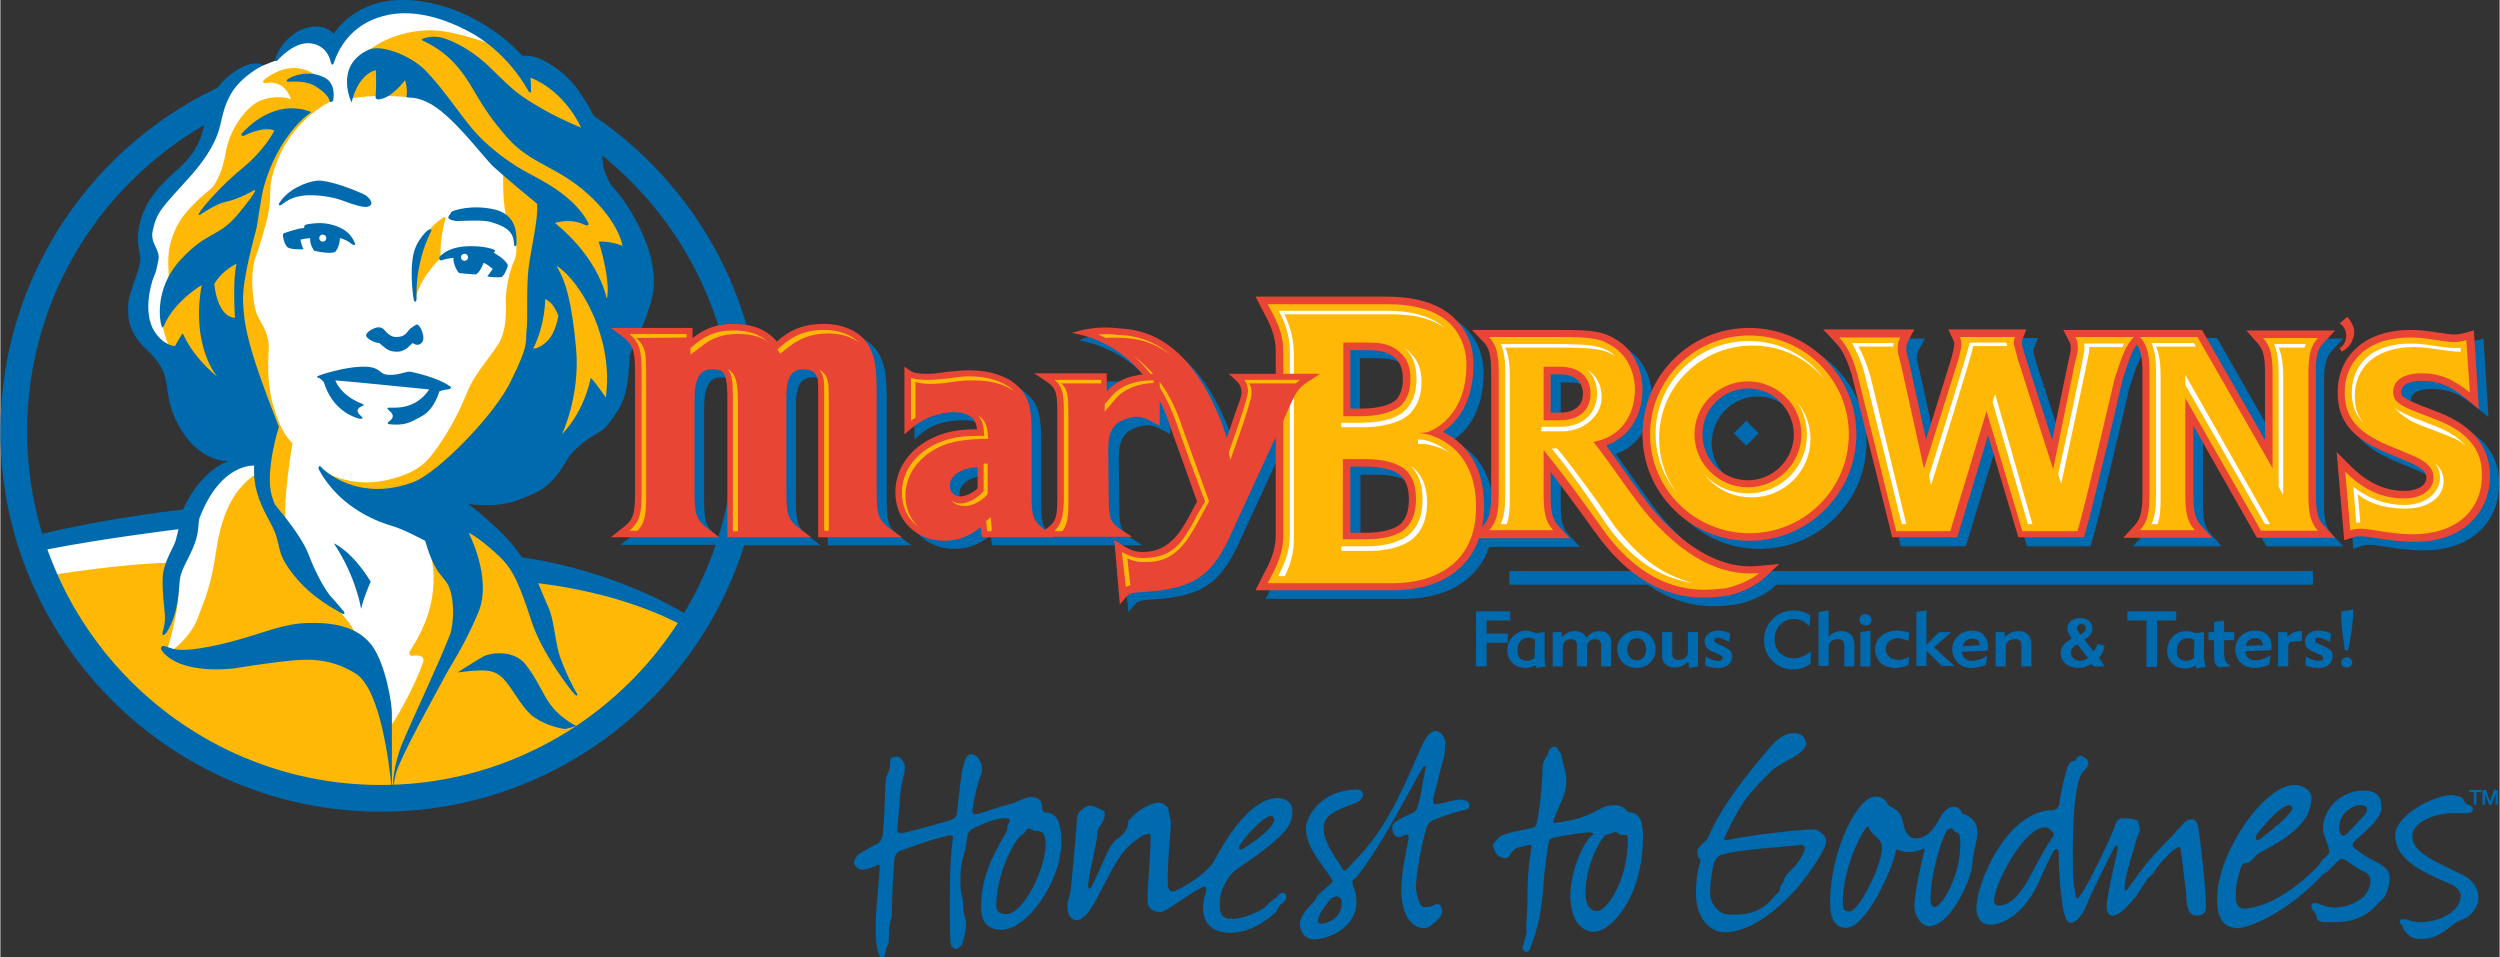
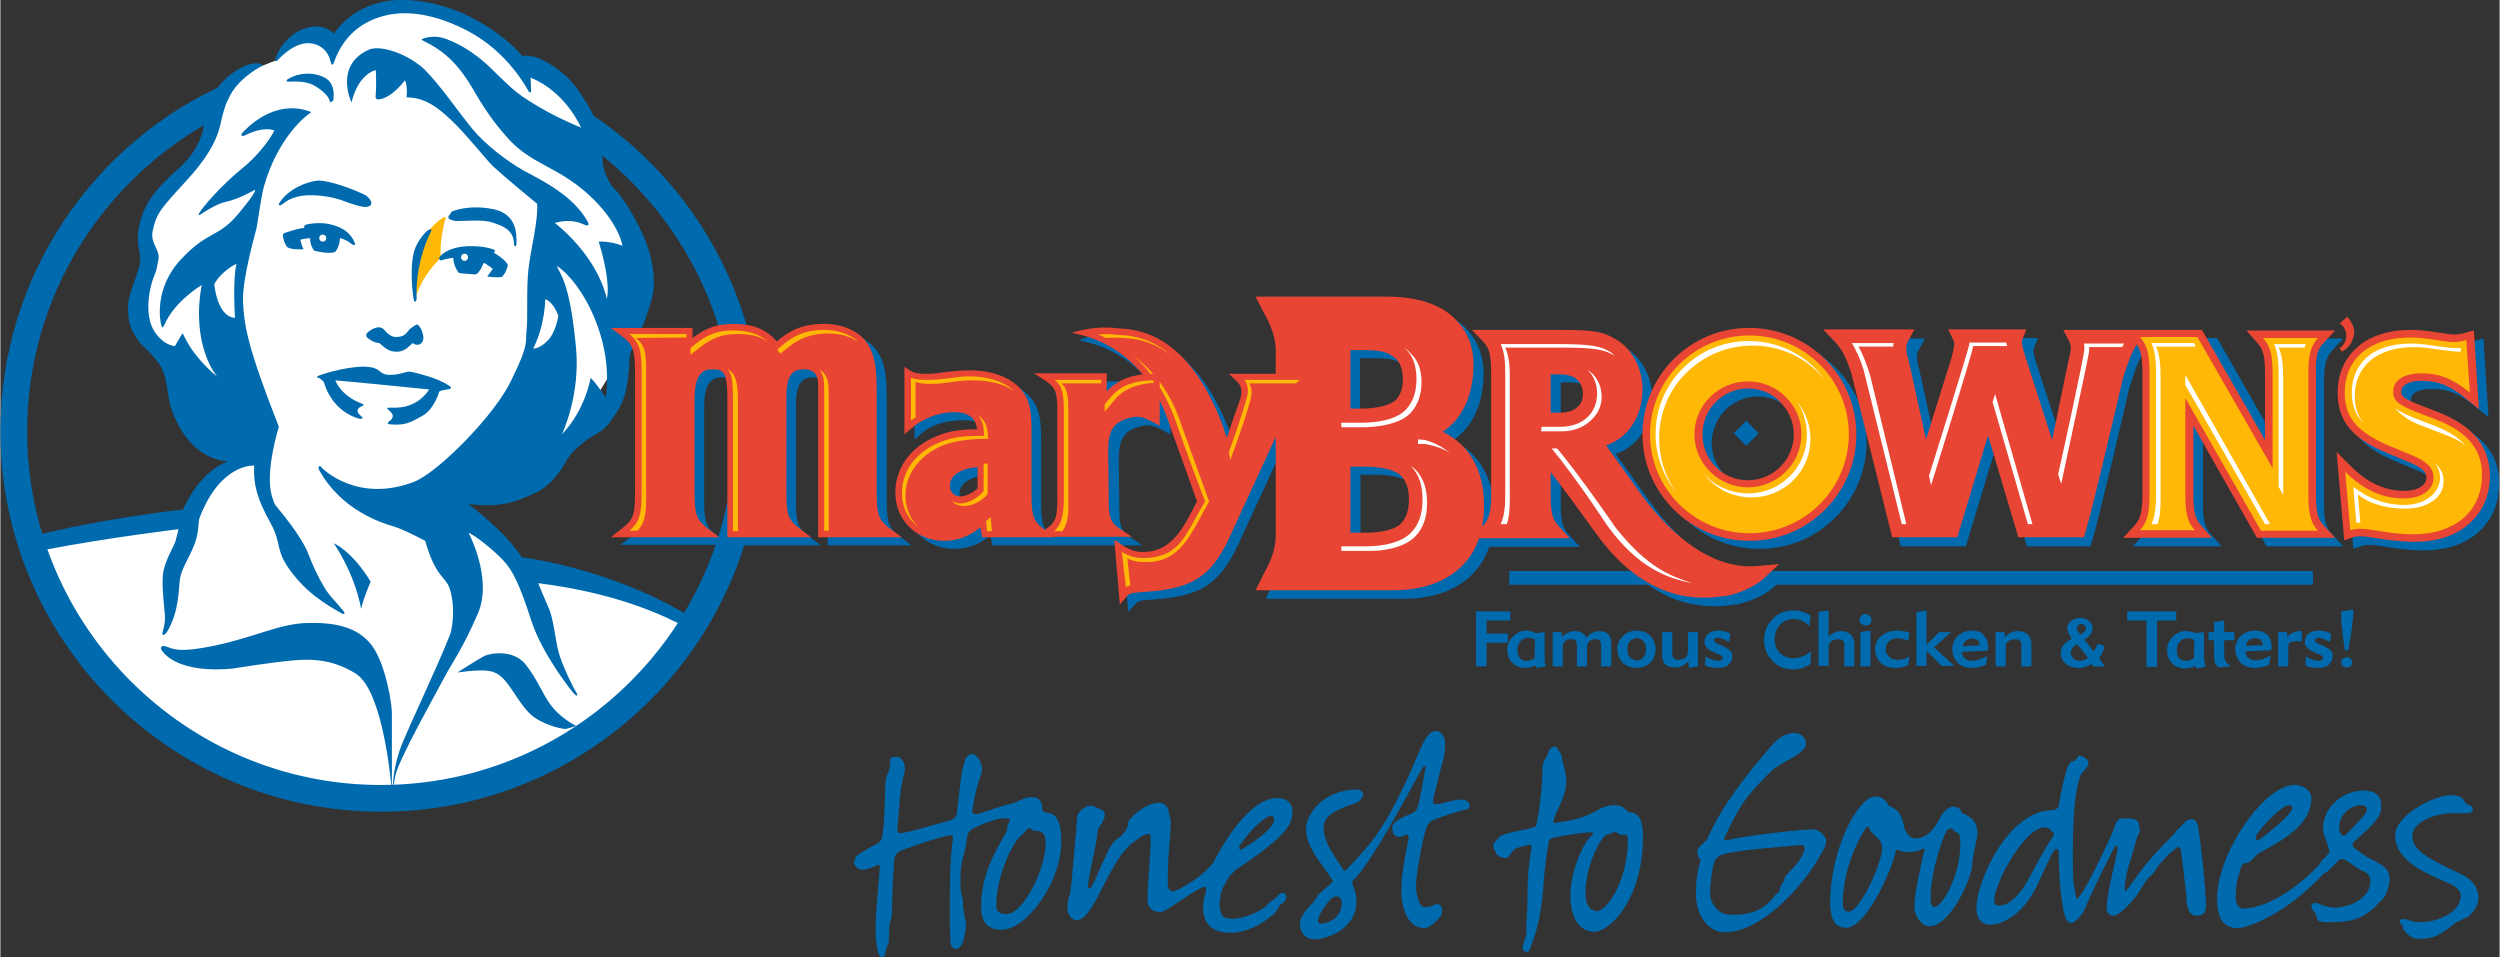
<svg xmlns="http://www.w3.org/2000/svg" id="Layer_1" viewBox="0 0 495.4 189.7" width="2500" height="957">
  <rect x="0" y="0" width="495.4" height="189.7" fill="#333333" stroke="none" />
  <style>.st0{fill:#fff}.st1{fill:#ffb805}.st2{fill:#006aaf}.st3{fill:#e84535}</style>
  <title>Slice 2</title>
  <g id="Page-1">
    <g id="MaryBrowns">
      <path id="Shape" class="st0" d="M44.3 19.4l-2.6 6-2.3 5.5-3.7 4-3.3 4.3-2.5 3-.7 6.6v4.6l-1.5 7.2.7 4.4 3 4.8 4.6 5.6L38.2 87l9.3 3.4-4 3.6-4.3 5.3-.7 3.3-33 5.9c2.3 7.9 6.5 16.1 13.8 23.4 13.7 13.7 29.4 26.5 56.1 26.5 26.7 0 42.5-12.8 55.1-25.4 2.5-2.5 4.7-5.5 6.6-8.7l-9.4-4.4-18.8-5.5-5-1.2-4.6-5.8-7.1-3.4-1.7-4.7 8.5-1.7 5.8-2.7 7.7-7 8.4-13.8 3.7-13.6 2-7.8-3.8-8.5-4.6-7.7-2.2-5.3s4.1-9.7-9.5-16.7l-8-5.7S81.4-5.7 67.1 6.9L66 10.3s-5.2-7.2-11.2 1.6L52 13l-3.6 1.2-3.4 2.6-.7 2.6z" />
      <g id="Group" transform="translate(6)">
        <g id="Shape_1_">
-           <path class="st1" d="M63.4 13.5c-1.2-3.7 1-7 3.2-9.1C68.8 2.3 73.8-.1 79.7 0c4.7.1 14.5 3.4 19.6 6.4 1.9 1.1 2.9 2.2 4 3s4.9 3.6 6.1 8.3c1 3.8 1.3 4.5 1.5 6.7.2 2.1.1 4.2.7 5.4.6 1.2 5.5 6 7.1 9.4 1.6 3.4 2.8 8.9 1.4 13.6-1.4 4.7-3.3 7.2-3.3 9.9-.1 2.8.6 6.4-1.5 9.9s-3.6 5.9-6.8 7.9-4.2 3.5-5.7 5.4-4 4-7.9 5.1c-4 1.1-6.4 2.1-10.9 1.8 0 0 9.5 6.6 13.5 13.6 0 0 8.5 0 16.7 2.9s12.9 4.9 18.9 9c0 0-21.4 33.9-63.8 33.8-42.4-.2-64.1-33.2-68.7-43.5 0 0 15.8-2.9 28.2-3.1 0 0 2.2 5.4-2.1 18.4 0 0 4.5-2.7 6.3-7.1 1.7-4.4 2.8-7 3.7-13.2.9-6.2 2.8-13 9.3-16.5v-1.7s-7.9-.1-11.8-5.3c-4-5.2-3.9-6.7-4-8.9-.1-2.2.7-3-1.4-6-2.1-3-2.9-7.5-2.9-8.3 0-2.9.6-4.2.9-5.2.3-1 .7-1.3.5-4.6-.2-3.3.4-7.3 3.7-11.2 2.4-2.8 4.6-4.2 5.2-5 .6-.8 1.8-2.8 2.5-6.8.6-4.1 4.1-9.5 7.5-10.4 3.4-1 5.4 0 5.4 0s-1.1-4.1-5.2-3.2c0 0-.6-.1-.2-.6.5-.5 3.2-2.6 6.4-2.4 3.2.2 6 2.4 7.3 6.4 0 0-7.5 3.2-10.9 11.7-2.7 6.8-.5 5.9-2.5 13.2-2 7.3-1.9 5.2-2.4 8.3-.5 3 .1 7.6.7 9.1s2.5 3.7 2.4 6.8c-.2 3.1-.3 7.8 1 11.8 1.3 4 2.1 5.4 3.7 7.1 0 0-2 11.2-1.3 16.3.2 1.1 2.8 7 4.7 9.5 2 2.6 3.5 4.7 7.3 9.1 3.8 4.4 8 19.3 8.6 21.1.2.6 5-7.8 6.6-12.7.3-.8-.3-1.5-2.2-1.2 0 0-.7 0-.5-.8.3-.8 8.3-10.7 2.9-23.4 0 0-12-3.3-20.3-12-.4-.6.1-.6.4-.4.3.2 5.8 3.7 13.6 1.5 5.1-1.4 6.8-3.3 8.4-5.5 1.6-2.1 4.2-6.1 6.4-11.6 1.6-4.1 5.5-7.9 6.7-10.5.7-1.6 1.1-3.9 1-7-.2-3.1.9-7 1.6-8.5.7-1.5.9-3.9-1.1-7.7-1.3-2.4-1.1-10.2-.9-11.3 0 0-7.7-6.3-10.4-10.6 0 0-.6-1.6-3.5-2.2-2.9-.6-9.7-1.5-15.7-.6l-.8.1z" transform="translate(0 6)" />
          <path class="st1" d="M82.2 37.4c-.2.7-1.2 4.7-.9 7.4 0 0 .2.2-.4.7 0 0-3.2 3.1-4.4 6.9 0 0-.4.6-.5-.1 0 0-.6-5.1.7-8.4 1.4-3.3 2.5-5.1 5.1-6.8 0 .1.6-.4.4.3z" transform="translate(0 6)" />
        </g>
        <g id="Shape_2_">
          <path class="st2" d="M17.4 2.7c-2.2-1.1-7.2-3-9.5-2.9-2.2.2-6 1.7-7.7 4.6 0 0-.1.7.8 0s2.5-1.8 5.9-1.7c3.3.1 5.6.9 6.6 1.3s3.5 1.2 4.2 1c.8-.2 1-.6.7-1.2-.2-.5-1-1.1-1-1.1zM5.4 8.6c.3-.2 2.9-.6 4.7-.2 1.8.4 4.2 1.2 5.2 3.9 0 0 .1.7-.9-.1-1-.8-2.1-1-2.1-1s0 1.6-.9 2.7c0 0-.8.6-4.2-.2 0 0-.9-1.1-.8-2.5 0 0-1.3.1-1.9.3 0 0 0 .8.6 1.9 0 0-2.7.2-3.3-.5-.6-.7-.8-2-.8-2.2s0-.4.3-.5c.3-.1 2.8-1 3.9-1 0 0 0-.5.2-.6zm3.5 3.3c.4 0 .7-.3.7-.7 0-.4-.3-.7-.7-.7-.4 0-.7.3-.7.7 0 .4.3.7.7.7zM47.3 12.3c0-1.8.2-5.7-4.4-6.8-4.6-1-8.1.2-8.5.5-.2.2-.1.3-.2.4-.1.1-.3.3-.4.6-.1.3.3.6 1.4.8 1 .1 5.4-.4 7.3.3 1.9.6 4.2 1.4 4.3 4.1 0 .9.5.7.5.1zM32.1 14.9c.6-.8 2.4-2 5.6-2.1 3.2-.1 5.1.6 5.3.8.2.1-.2.5-.2.5s2.4 1.3 2.8 2.5c0 0-.4 1.6-1.2 2.3 0 0-1 .2-2.9-.1 0 0 1-1.3 1.1-1.5 0 0-1.2-1-1.8-1.2 0 0-.8 2.1-1.6 2.3 0 0-3.1-.2-3.3-.3-.2-.1-1.2-1.7-1.1-3 0 0-1.7.2-2.3.5-.6.1-.6-.5-.4-.7zm4.9.8c.4 0 .7-.3.7-.7 0-.4-.3-.7-.7-.7-.4 0-.7.3-.7.7 0 .4.3.7.7.7zM30.3 10c-1.3 2.6-3 7.3-2.8 13.2 0 0 0 .6-.3.6-.2 0-.2-.2-.3-.6-.1-.4-1-6.9.4-10.2.7-1.6 1.9-3 2.5-3.4.4-.2.9-.3.5.4zM19.7 28.9c.7-.1 1.2.2 1.5.6.3.4 1.3 1.4 2.3 1.3 1 0 1.4-.3 1.7-.5.4-.3.8-1 1.1-1.2.3-.2 1.1-.8 1.3-.8.2.1.9.6 1.2 2.2 0 0 .3 1.2-.6 1.7-.7.4-1.3-.1-1.5-.2 0 0-.7.7-1.2 1.1-.6.3-1 .7-2.3.6-1.3-.1-1.8-.6-3.1-1.7 0 0-1.1 0-2.3-1-1.1-.9 1.2-2 1.9-2.1zM8 38.5c1.8-.7 6.6-2 9.6-1.8s2.3 1.5 4.4 1.6 3.5-.8 4.4-.6c.9.2 5.4 1.2 7.6 2.8 0 0 .4.2.3.4-.1.2-.2.2-.6.3-.3 0-1.4.2-1.7.4 0 0-.9 3.4-3.3 4.8-2.5 1.4-3.5 2-6.6 1.7 0 0-.7-.1 0-.6s1-1.2.2-1.9-.8-.8 0-.8c.7 0 5 .5 7.7-3.6 0 0-15.8-1.6-18.6-1.8 0 0 .9 2.9 5.2 4.6 0 0 .8.2.1.5-.8.3-1.3.9-.5 1.7 0 0 .7.6.6.7-.1.1-.4.2-1 0s-5-1.5-6.7-7.2c0 0-.8-.8-1-.8-.3 0-.5-.2-.1-.4z" transform="translate(49 36)" />
        </g>
        <path id="Shape_3_" class="st2" d="M60.1 107.7s3.5 1.4 7.3 7.6c0 0-1.4 3.1-1.9 5.4 0 0-.9-6.2-5.4-13z" />
        <path id="Shape_4_" class="st2" d="M60 19.7s.6-3.1-1.7-4.3-5.1-1-7.2.2c-.4.2-.5.6-.1.6s3.3-.3 5.1.7c1.8 1 2.9 2.2 3.1 2.9.2.7.2.4.3.4.4-.1.5-.2.5-.5z" />
        <path id="Shape_5_" class="st2" d="M71.6 155.8v-14.2c.1-1.7-1.2-10-4-13.7-2.8-3.7-7.6-4.6-13-4.4-5.4.2-9.9 2.7-17.8 4.4-7.9 1.7-8.7.6-10.1.2-.5-.2-1.3.1-.6 1 3.8 4.8 14.1 3.4 14.1 3.4s7.4-1.2 11.9-1.6c4.5-.4 8.2.1 12.3 2.6 5 3.1 6.7 18.4 7.1 22.2l.1.1zM34.4 24.6c-.5 2.9-1.7 5.8-5.3 9-3.8 3.4-6 5.9-7.2 9.7-1.2 3.8-.4 6.1-.2 7.5.2 1.4-.6 3.3-1 4.6-.5 1.4-1.4 3.8-1.4 5.3.1 1.5-.2 3.2 1.3 5.7 1.5 2.6 2.5 2.5 4.7 5.5s1.4 6.3 2.9 10c4 10 11 9.5 11 9.5-6 2.2-9 9.6-9 9.6-11.3 1.3-21.1 3.2-27.9 4.8l-1.8 2.9 2.8.2c11.9-2.3 26-4 26-4s-.2 1-.6 2.4c-.5 1.4-2.2 4-2.5 6.7-.2 2.7.3 6.5.4 7.8.1 1.3-.1 2.3-.4 3.3-.3 1 .2 1 .8.2 2.5-4.1 2.3-8.6 2.6-10.6.3-2 1.9-4.2 2.9-6.9s.6-4.1 1-5.2c4.2-10.9 10.8-10.3 10.8-10.3-.2 3.8.7 6.8 3.2 11.3 2.5 4.5.7 5.4 4.5 10.2 3.7 4.8 8.6 7.1 9.5 7.7 1 .6.8-.2.3-.6 0 0-.7-.9-2.5-2.9-1.7-2.1-3.6-6.4-4.3-8.3-.7-1.9-2.9-5.1-4.8-7.5-1.9-2.4-1.7-1.7-2.4-3.9-1.4-4.9 1.4-13.7 1.4-13.7-6.3-16-6.9-20.2-7.1-24.8-.2-4.6 2.5-13.7 2.7-14.7.2-1 .9-6.2 1.4-8C49 27 55 22.6 55.3 22.5l.3-.3c-7.5-2.9-13.2 3.7-13.6 4.1-.4.4-.2.8.3.6 4.3-2.1 6-1 6-1-.2.4-2.1 4-6.4 7.5s-7.9 7.8-8.4 8.7c-.6.9.2.4.2.4s3-2.1 5-2.5c2.5-.5 5.6-2.3 5.6-2.3s1.3-.7-2.9 4.4c-4.2 5.2-6.1 3.4-11.6 9.3s-4.1 12.5-3.9 13.1c.2.6.3.5.6-.1 2-4.7 7.4-7.9 7.4-7.9C31.7 68.7 37 74.7 37 74.7c-5.7-4.8-6.7-8.7-6.9-8.6-.2.2-1.5 2.5-1.5 2.5s-2.1 0-4-2.8c-2.4-3.6-.8-9.5-.2-10.9s.5-1.4.9-3.3c.5-2.1-1.7-3.3-1.1-5.9.8-3.7 1.7-4.4 7.4-10.7 5.7-6.4 5.9-10.1 6.3-11.6.4-1.5.6-2.6 1.8-4.8C41.8 15 46 13 46 13c-.1-.4-2.5-1.4-6.8 2.1-.8.7-1.5 1.4-2.1 2.2l-2.7 7.3zm2 31.7c1.6-2.8 4.4-4 4.4-4-.8 3.3-.3 10.7-.3 10.7-3.6-.2-4.1-6.7-4.1-6.7zM114 78.8s-2-3-3-3.9c0 0-1 6.3-5.7 11.2 0 0 3.7-7.6 2.8-17.2-.9-9.5-2.1-13.1-3.6-15.7l-.2-.5c5.1 3.4 11.3 14.8 9.7 26.1zm-12-19.5c1.7.6 2.6 3.3 2.6 3.3s-.5 3.4-2.2 5c-1.6 1.6-2.8 1.5-2.8 1.5 2.4-4.7 2.4-9.8 2.4-9.8zm-7.8 75.8c1.7 2.1 3.1 4.9 5 6.6 1.9 1.7 5.6 2.8 6.9 2.8l2.1-.6c-.8-.3-3.4-1.9-5-4-1.7-2.2-2.7-5.2-5.1-8.2-2.4-3-7-2.3-8.3-1.6-1.3.7-5.2 3.2-5.2 3.2 1-.1 2.7-.4 4.5-.4 1.9 0 3.4.1 5.1 2.2zm17.3-112.3c-.7-1.6-1.7-3-2.8-4.7-2.9-4.2-6.7-6-8.1-6.6-2-.7-3.1-.4-3.1-.4C93.2 6.3 84.7.4 74.5 0 64.2-.4 60.1 6.7 60.1 6.7c-2.3-2.4-5.6-1.2-6.7-.7-1.1.5-3.9 2.4-4.9 5.7-.2.7.4.3.4.3s3.3-3.9 6.7-3.4c3.3.5 3.8 3.4 3.9 3.8.1.4.4.7.6 0 2.2-6.3 6.8-8.4 9.7-9.2S78.2 1.8 86.4 6c8.2 4.2 12 11.6 12.3 12.1.4.5.5 0 .5 0l-.1-2.7c7 2.8 10 9.9 10 9.9-2.9-1.2-6.1-2.7-9.5-4.8-3.4-2.1-4.1-2.8-8.1-6.7-3.9-3.9-7.6-5.6-9.8-6.3-2.2-.6-4.4.2-4.2.4.5.4 4.1 1.6 7.4 5.7 3.3 4 3.7 7 9.6 13.7 4.7 5.3 9.6 5.5 15.9 11.1 6.3 5.7 6.9 10.3 6.9 10.3-2.7-1-4.7-.8-4.7-.8 2.6 8.6 1.6 11.3 1.6 11.3-2.1-8.9-10.3-15-10.3-15 3.4-1 5.5.2 6 .4s.8.1.6-.5c-2.9-5.4-9.3-8.4-12.8-10.3-3.5-2-7.5-5.1-10.1-8.2-2.6-3.1-6.3-8.6-9.5-11.8-3-2.9-8.7-5.1-11.2-3.9-6.8 3.2-3.3 10.4-3.3 10.4 1.4-5.8 4.8-6.4 4.8-6.4.1.7.1 4 0 4.8-.1.7 0 1 .5 1 2.6-.1 5.3-3.8 5.3-3.8.6 1.6.3 3.3.3 3.3 0 .3 1.5-.2 4 1 4.9 2.2 11.2 11 13.3 12.9 2.5 2.3 8.6 7.3 8.6 7.3.2 3.4-1.2 8.6-1.7 12.7s-.1 10.1-.4 12.3c-.3 2.2.7 2.5-3 9.9-3.1 6.8-14.6 18.4-19.3 20.2-11.2 4.3-18.1-2.5-18.4-2.9-.2-.3-.7-.3-.5.4 4.3 8.1 12.6 10.7 14.7 11.3 2.1.6 6.4 2.9 6.4 2.9 2.1 7.4 4.1 7 4.9 9.6 1.2 3.8.4 8.4-.1 9.3-2.1 5.4-7.5 16.8-9.4 21.4-1.8 4.5-1.8 8.3-1.8 8.3h.1l.4-2.1c.7-3.3 8.5-17.1 9.8-19.6 1.2-2.3 3.6-5.6 6.6-12.6 2.9-6.9-1.9-15.9-1.9-15.9 1.4.6 4.8 3.3 6.8 5.4 2 2.1 3.3 4.8 5.7 12.2 2.1 6.4 7.8 13.7 8.5 14.4.6.6.6.1.5-.1-.8-1.2-3.1-6-3.7-8.4-.6-2.4-1-6.4-1.8-8.3-.8-1.8-2.2-5.2-2.2-5.2 12.8 1.6 21.7 4.9 27.7 7.9l2.5-.4-1.3-1.6c-15.8-9.2-32.1-11-32.1-11-3.6-5.5-10.7-10.6-10.7-10.6 6.8.8 9.5-.5 13.1-2.1 3.7-1.6 5.6-5.1 6.6-6.8 1-1.7 3.5-3.7 5.4-4.8s2.3-1.3 4.7-5c2.2-3.5 2.1-9.1 2.2-10.4.1-1.3 2.4-5.2 3.4-8.3 1-3.1 2.2-5.6.8-11.5-1.4-5.9-5.9-12.4-7.2-13.6-1.3-1.2-2.3-4.2-2.3-5.2 0-.5-.1-.9-.1-1.3l-1.8-8.1z" />
      </g>
      <path id="Shape_6_" class="st2" d="M42.7 23.5C20.5 35.3 5.3 58.6 5.3 85.5c0 38.7 31.5 70.1 70.1 70.1 38.7 0 70.1-31.5 70.1-70.1 0-22.7-10.8-42.8-27.5-55.7l-2.8-8.4c21.4 13.3 35.7 37.1 35.7 64.1 0 41.6-33.8 75.4-75.4 75.4C33.8 160.9 0 127.1 0 85.5 0 54.6 18.6 28 45.2 16.4l-2.5 7.1z" />
      <g id="Group_1_" transform="translate(121 59)">
        <g transform="translate(130 1)">
          <g id="Shape_7_">
            <path class="st2" d="M209.6 39.7v-24c0-3.4.4-4.8 1.5-6.1l2.3-2.5h-17.3l2.2 2.5c1.2 1.3 1.5 2.8 1.5 6.1V27L188.4 7h-28.8l1.1 2.1c.3.5.4 1 .4 1.6 0 .5-.1.8-.5 2.6l-3 14.1-4.9-15c-.1-.3-.2-.6-.3-1-.2-.6-.4-1.5-.4-1.8 0-.2 0-.4.1-.6l.8-2h-16l1 2.1c.1.2.2.4.2.8 0 .5-.2 1.3-.5 2.6l-5 15.5-3.2-14.6-.3-1.1c-.2-.8-.2-1-.2-1.4 0-.7.1-1.1.4-1.6l1.2-2.2H112l2.4 2.5c1.3 1.4 2.2 3.1 3.2 6.2l8.1 32.5h12.9l6.1-20.2 6 20.2h12.6l.3-1c1.3-4.2 6.8-27.7 7.4-30.4 1.3-4.2 2-5.9 3.1-7.2 1 1.2 1.4 2.7 1.4 5.9v24.1c0 3.4-.4 4.8-1.5 6.1l-2.3 2.5h17.6l-2.2-2.5c-1.2-1.3-1.5-2.8-1.5-6.1V26.1l12.6 22.2h15.2l-2.3-2.5c-1.2-1.3-1.5-2.8-1.5-6.1zM234.4 23.4l-3.9-1.5c-3.5-1.4-3.7-1.9-3.7-2.6 0-.5.2-.9.5-1.2.7-.7 2-1 3.6-1 3.3 0 5.5.9 8.7 3.5l2.6 2.1-1-15.6-1.8.5c-.8.3-1.4.4-2.2.4-.5 0-1.1-.1-1.8-.2l-2.1-.3c-2-.3-3.2-.4-4.7-.4-4.5 0-8.2 1.2-10.8 3.6-2.4 2.2-3.7 5.2-3.7 8.8 0 5.6 2.8 9.1 9.8 12l4.1 1.7c3.1 1.3 3.7 2.2 3.7 3.2 0 .5-.2 1-.7 1.5-.8.7-2.1 1.1-3.7 1.1-3.8 0-7.3-1.6-10.5-4.5l-2.8-2.8 1.4 17.1 1.8-.6c.5-.2 1-.2 1.5-.2.6 0 1.2.1 1.9.2l4.1.6c1.9.2 3.3.3 4.6.3 4.8 0 8.8-1.4 11.5-4.2 2.3-2.3 3.5-5.4 3.5-9 .1-5.7-3.2-9.8-9.9-12.5zM78.9 43.2c-1.7-1.9-3.6-4.7-5.7-7.6-1.3-1.8-2.6-3.7-4-5.6 4.5-1.6 7.2-5.8 7.2-11.2 0-3.9-1.9-7.7-4.9-9.6C68.7 7.3 66.9 7 59.9 7H42.7L45 9.5c1.2 1.3 1.5 2.7 1.5 6.2v24c0 3.4-.4 4.8-1.5 6.1l-.3.3c.3-1.4.4-2.8.4-4.4-.1-8.9-4.8-12.8-8.2-14.4 2.6-1.7 5.9-5.4 6.1-12.8.1-3.7-1.1-6.9-3.4-9.3C36.7 2.1 31.9.5 25.8.5H-.3l1.6 2.9C2.5 5.6 3.8 8 3.8 11.3v36.5c0 3.2-1.3 5.7-2.5 7.9l-1.5 3h27.4c3.3 0 9.4-.6 13.6-4.9 1.5-1.5 2.6-3.3 3.3-5.4h18l-2.3-2.5c-1.2-1.3-1.5-2.8-1.5-6.1v-4.5c4.4 5.6 8.8 11.9 8.9 12 10.2 14.4 21.2 13.1 25.3 12.6.5-.1.7-.1.7-.1h.1c4.8-1.1 7.1-3.3 7.2-3.4l3.1-2.9-4.3.4c-6.7.5-13.6-3-20.4-10.7zM27.6 20.8c-1.1 1.1-3.7 1.8-7.1 1.8h-2V11h2c3.6 0 5.3.1 7.1 1.8.8.8 1.3 2.1 1.3 4 0 1.8-.4 3.1-1.3 4zm-9 13.3h3.1c3.2 0 5.9.7 7 1.9 1 1 1.5 2.5 1.5 4.6 0 2.1-.5 3.6-1.5 4.7-1.1 1.2-3.8 1.9-7 1.9h-3.1V34.1zm39.7-18.3h1.8c1.6 0 2.8.4 3.6 1.2.6.6 1 1.6 1 2.6s-.3 2-1 2.6c-.8.8-2 1.2-3.6 1.2h-1.8v-7.6z" />
            <path class="st2" d="M97.6 6.6c-11.7 0-21.1 9.5-21.1 21.1 0 5.6 2.2 10.9 6.2 14.9s9.3 6.2 15 6.2c5.7 0 11-2.2 15-6.2s6.2-9.3 6.2-14.9-2.2-10.9-6.2-14.9c-4.1-4-9.5-6.2-15.1-6.2zm-6.7 14.7c1.7-1.7 4-2.7 6.4-2.7 2.4 0 4.7.9 6.4 2.7 1.7 1.7 2.6 4 2.6 6.4 0 5-4.1 9.1-9.1 9.1-2.4 0-4.7-.9-6.4-2.7-1.7-1.7-2.6-4-2.6-6.4.1-2.4 1-4.7 2.7-6.4z" />
          </g>
          <path id="Rectangle-path" transform="rotate(-44.944 95.103 25.845)" class="st2" d="M93.3 24.1h3.5v3.5h-3.5z" />
        </g>
        <path id="Shape_8_" class="st2" d="M124.3 16.6l1.3 1.3c.7.7.9 1.4.9 2.3 0 .8-.1 1-1.2 4.1 0 0-.8 2.4-1.7 5-.2-.7-.6-1.9-.6-1.9-6.5-17.7-15.8-19.6-20.7-19.8-7.3-.8-9.4.9-9.4.9 4.4.8 9.7 3.1 14.1 8.3-2.6.4-4.9 1.2-6 2.9v-3.1H86.4l1.7 1.2c2.1 1.4 2.3 2.2 2.3 6v18c0 3.7-.4 4.3-2.4 5.7h-.1c-2.1-1.6-2.6-2.2-2.6-6.5V28c0-4.9-.7-7.1-3-9.1C80.2 17 76.9 16 73 16c-1.2 0-2.2.1-4.3.3-1.9.3-3 .4-4.1.4-1.8 0-2.6-.2-3.2-.6l-1.2-.8v12.8l1.4-1.2c2.3-2 5.5-2.6 8.4-2.6 1.7 0 2.9.4 3.7 1.2.5.5.8 1.3.9 2.2-2.9 0-5 .3-6.8.9-5.8 1.9-9.4 6.3-9.4 11.6 0 2.6.9 5 2.7 6.8 1.8 1.8 4.2 2.8 7 2.8 2.7 0 5-.9 7.2-2.7 0 .4.1.8.2 1.3l.1.7h29.8l-2-1.3c-2.1-1.4-2.6-2.1-2.6-5.9l-.1-9.5c0-3 .3-4.2 1.4-5.4.8-1 3.6-2 5.1-1.6.9.2 1.3.4 2.6 1.1l1.1.6v-3.9c.6 1.3 1.1 2.7 1.6 4.2 0 0 5.2 14.5 5.2 14.6-2.3 4.2-4.4 9.7-10.2 10-1.9.1-3-.3-4.7-1.4l-1.5-1 1.3 12.7 1.3-1.5c.5-.5.9-.8 2.6-.9 0 0 1.3-.1 1.4-.1 9.6-.7 13.2-3.2 17.3-12.7l10.3-22.3c2-4.8 2.6-5.4 4.5-6.7l2.3-1.5h-18zM74.6 39.3c-.9.9-2.3 1.7-3.4 1.7-.6 0-1.1-.2-1.5-.6-.4-.4-.6-.9-.6-1.5 0-2 2.1-3.5 5.5-3.7v4.1z" />
        <path id="Rectangle-path_1_" class="st2" d="M178.1 54.2h159.3v2.7H178.1z" />
        <g id="Shape_9_">
          <path class="st3" d="M211.5 9l2.3-2.5h-17.6l2.2 2.5c1.2 1.3 1.5 2.8 1.5 6.1v13.1L187.4 6.4h-27.5l1.1 2.1c.3.5.4 1 .4 1.6 0 .5-.1.8-.5 2.6l-3.2 15.5-5.3-16.5c-.1-.3-.2-.6-.3-1-.2-.6-.4-1.5-.4-1.8 0-.2 0-.4.1-.6l.8-2h-15.5l1 2.1c.1.2.2.4.2.8 0 .5-.2 1.3-.5 2.6l-5.1 16.3-3.4-15.5c-.5-1.8-.5-1.9-.5-2.5 0-.7.1-1.1.4-1.6l1.2-2.2h-18.1l2.4 2.5c1.3 1.4 2.2 3.1 3.2 6.2l8.1 32.5h12.9l6.1-20.2 6 20.2h13l.3-1c1.3-4.2 6.8-27.7 7.4-30.4 1.2-3.8 1.9-5.6 2.8-6.8.8 1.2 1.1 2.7 1.1 5.5V39c0 3.4-.4 4.8-1.5 6.1l-2.3 2.5h17.6l-2.2-2.5c-1.2-1.3-1.5-2.8-1.5-6.1V25.4l12.6 22.2h15.5l-2.3-2.5c-1.2-1.3-1.5-2.8-1.5-6.1V15c-.1-3.3.3-4.8 1.5-6zM234.5 22.8l-3.9-1.5c-3.5-1.4-3.7-1.9-3.7-2.6 0-.5.2-.9.5-1.2.7-.7 2-1 3.6-1 3.3 0 5.5.9 8.7 3.5l2.6 2.1-1-15.6-1.8.5c-.8.2-1.4.3-2.2.3-.5 0-1.1-.1-1.8-.2l-2.1-.3c-2-.3-3.2-.4-4.6-.4-4.5 0-8.2 1.2-10.8 3.6-2.4 2.2-3.7 5.2-3.7 8.8 0 5.6 2.8 9.1 9.8 12l4.1 1.7c3.1 1.3 3.7 2.2 3.7 3.2 0 .5-.2 1-.7 1.5-.8.7-2.1 1.1-3.7 1.1-3.8 0-7.3-1.6-10.6-4.9l-2.8-2.8 1.5 17.5 1.8-.6c.5-.2 1-.2 1.5-.2.6 0 1.2.1 1.9.2l4.1.6c1.9.2 3.3.3 4.6.3 4.8 0 8.8-1.4 11.5-4.2 2.3-2.3 3.5-5.4 3.5-9-.1-5.6-3.3-9.7-10-12.4zM79 42.5c-1.7-1.9-3.6-4.7-5.7-7.6-1.3-1.8-2.6-3.7-4-5.6 4.5-1.6 7.2-5.8 7.2-11.2 0-3.9-1.9-7.7-4.9-9.6C68.8 6.7 67 6.4 60 6.4H42.7L45 8.8c1.2 1.3 1.5 2.7 1.5 6.2v24c0 3.4-.4 4.8-1.5 6.1l-.3.3c.3-1.4.4-2.9.4-4.4-.1-8.9-4.8-12.8-8.2-14.4 2.6-1.7 5.9-5.4 6.1-12.8.1-3.7-1-6.9-3.4-9.3C36.8 1.4 32-.2 25.9-.2H-.2l1.5 2.9c1.2 2.2 2.5 4.7 2.5 7.9v36.5c0 3.2-1.3 5.7-2.5 7.9l-1.5 3h27.4c3.3 0 9.4-.6 13.6-4.9 1.5-1.5 2.6-3.3 3.3-5.4h18l-2.3-2.5c-1.2-1.3-1.5-2.8-1.5-6.1v-4.5c4.4 5.6 8.8 12 8.9 12C77.4 61 88.4 59.7 92.5 59.2c.5-.1.7-.1.7-.1h.1c4.8-1.1 7.1-3.3 7.2-3.4l3.1-2.9-4.3.4c-6.7.6-13.6-3-20.3-10.7zM27.7 20.2C26.6 21.3 24 22 20.6 22h-2V10.4h2c3.6 0 5.3.1 7.1 1.8.8.8 1.3 2.1 1.3 4 0 1.8-.5 3.1-1.3 4zm-9.1 13.3h3.1c3.2 0 5.9.7 7 1.9 1 1 1.5 2.5 1.5 4.6 0 2.1-.5 3.6-1.5 4.7-1.1 1.2-3.8 1.9-7 1.9h-3.1V33.5zm39.7-18.3h1.8c1.6 0 2.8.4 3.6 1.2.6.6 1 1.6 1 2.6s-.3 2-1 2.6c-.8.8-2 1.2-3.6 1.2h-1.8v-7.6z" transform="translate(128)" />
          <path class="st3" d="M97.6 6C86 6 76.5 15.4 76.5 27.1c0 5.6 2.2 10.9 6.2 14.9s9.3 6.2 15 6.2c5.7 0 11-2.2 15-6.2s6.2-9.3 6.2-14.9-2.2-10.9-6.2-14.9c-4.1-4-9.4-6.2-15.1-6.2zM91 20.7c1.7-1.7 4-2.7 6.4-2.7 2.4 0 4.7.9 6.4 2.7 1.7 1.7 2.7 4 2.7 6.4 0 5-4.1 9.1-9.1 9.1-2.4 0-4.7-.9-6.4-2.7-1.7-1.7-2.6-4-2.6-6.4s.9-4.7 2.6-6.4zM215.1 10.7l-.4-.7c1.4-.8 1.3-2.6 1.3-2.6s0-1.5-1.3-2.3l1.5-1.3c.7.7 1.1 1.7 1.1 1.7.4 1 .4 1.9-.1 2.9.1.1-.6 1.6-2.1 2.3z" transform="translate(128)" />
        </g>
        <g id="Shape_10_">
-           <path class="st1" d="M171.9 6.8h-11.6c.4.7.5 1.4.5 2.2 0 .7-.1 1.1-.6 3l-4.3 21-7-21.8c-.2-.9-.8-2.7-.8-3.2 0-.4.1-.8.2-1.2h-10.9c.2.5.3.9.3 1.5 0 .7-.2 1.5-.6 3l-6.8 21.6-4.6-20.8c-.5-1.9-.6-2.1-.6-2.9 0-.9.1-1.6.5-2.3h-12.1c1.5 1.6 2.5 3.6 3.5 6.9l7.8 31.5h10.7l7.2-23.8 7.1 23.8h10.9c1.4-4.3 7.4-30.3 7.4-30.3 1.6-4.9 2.3-6.6 3.8-8.2zM64.8 27.6C69 33 72.8 39 75.9 42.5c8.7 9.9 16.2 11.6 21.7 11.1 0 0-2.1 2-6.6 3-3.3.3-14.3 2.6-24.6-12 0 0-6.5-9.3-11.6-15.5h.1V38c0 3.6.4 5.5 1.9 7.1H44.1c1.5-1.6 1.9-3.5 1.9-7.1V14c0-3.5-.3-5.4-1.9-7.2H58c7 0 8.4.4 10.8 2 2.6 1.7 4.2 5 4.2 8.4 0 4.3-2.1 8.7-7 10.1l-1.2.3zm-.6-9.6c0-1.5-.5-2.8-1.4-3.7-1.1-1.1-2.7-1.6-4.6-1.6h-3.3v10.6h3.3c2 0 3.6-.6 4.6-1.6.9-.9 1.4-2.2 1.4-3.7zM29.2 25.8s1.3.1 2.5-.1c0 0 7.6-2 7.9-12.9.1-3.4-1-6.2-2.9-8.3C34.1 1.7 29.7.3 24 .3H.2c1.3 2.4 3.1 5.3 3.1 9.4v36.5c0 3.9-1.8 6.9-3.1 9.4h25c7.4 0 16.5-3.4 16.3-15.4C41.4 27.5 31.4 26 31.4 26c-.9-.2-2.2-.2-2.2-.2zm-14-17.9h3.5c3.6 0 5.8 0 8.1 2.3 1.2 1.2 1.7 2.8 1.7 5s-.6 3.8-1.7 5c-1.5 1.5-4.6 2.3-8.1 2.3h-3.5V7.9zm12.5 36.7c-1.5 1.6-4.6 2.3-8 2.3h-4.6V31h4.6c3.4 0 6.5.8 8 2.3 1.3 1.3 1.9 3.1 1.9 5.6 0 2.5-.6 4.4-1.9 5.7z" transform="translate(130 1)" />
          <path class="st1" d="M76 26.1c0-10.8 8.8-19.6 19.7-19.6 10.9 0 19.7 8.8 19.7 19.6s-8.8 19.6-19.7 19.6C84.8 45.7 76 36.9 76 26.1zm26.9-7.4c-2-2-4.7-3.1-7.5-3.1s-5.5 1.1-7.5 3.1-3.1 4.6-3.1 7.4 1.1 5.4 3.1 7.4 4.7 3.1 7.5 3.1c5.8 0 10.6-4.7 10.6-10.5 0-2.8-1.1-5.5-3.1-7.4zM206.5 14.1c0-3.6.4-5.5 1.9-7.1h-10.9c1.5 1.6 1.9 3.5 1.9 7.1v18.7l-14.9-26h-11.4c1.5 1.6 1.9 3.5 1.9 7.1V38c0 3.6-.4 5.5-1.9 7.1H184c-1.5-1.6-1.9-3.5-1.9-7.1V18.9l15 26.3h11.3c-1.5-1.6-1.9-3.5-1.9-7.1v-24zM231.9 23.2l-3.9-1.5c-3.3-1.3-4.7-2.1-4.7-4 0-2.3 2.1-3.7 5.6-3.7 3.5 0 6.1 1 9.6 3.8l-.7-10.4c-.9.3-1.7.4-2.6.4-.6 0-1.3-.1-2-.2l-2-.3c-2-.3-3.1-.4-4.5-.4-4.1 0-7.5 1.1-9.8 3.2-2.1 1.9-3.2 4.6-3.2 7.7 0 5 2.5 7.9 8.9 10.6l4.1 1.7c2.9 1.2 4.6 2.4 4.6 4.6 0 1-.4 1.9-1.2 2.6-1.1 1-2.7 1.5-4.7 1.5-4.2 0-8-1.7-11.6-5.3l1 11.6c.7-.2 1.3-.3 2-.3.6 0 1.4.1 2.1.2l2.6.4c2.5.4 4.3.5 5.8.5 8.3 0 13.6-4.6 13.6-11.7.1-5-2.8-8.6-9-11z" transform="translate(130 1)" />
        </g>
        <g id="Shape_11_">
          <path class="st0" d="M180.1 13.3v2l15.8 27.6h1l-16.8-29.6zM198.6 35.5l.9 1.6V13.8c0-2.4-.2-4.3-.9-5.9h5.1c.1-.2.2-.5.3-.7h-6.3c.7 1.6.9 3.4.9 5.9v22.4z" transform="translate(132 2)" />
          <path class="st0" d="M173.4 42.9h1.2c.5-1.4.6-3.1.6-5.1V13.6c0-2.4-.2-4.3-.9-5.9h7.9l-.4-.7h-8.4c.7 1.6.9 3.4.9 5.9V37c0 2.5-.2 4.3-.9 5.9zM235.7 27.4c-1.3-1.6-3.4-2.9-6.2-4l-3.9-1.5c-1.7-.7-3.1-1.3-4-2.1.9 1.2 2.8 2.6 4.9 3.4l3.9 1.5c2.3.9 3.9 1.4 5.3 2.7zM214.3 37c2.7 2.2 6.5 2.9 9.8 2.8 2.2 0 4.2-.7 5.6-1.9 1.1-1 1.6-2.2 1.6-3.5 0-1.6-.7-2.7-1.7-3.6.6.8 1 1.7 1 2.9 0 1.3-.6 2.5-1.6 3.5-1.3 1.2-3.3 1.9-5.5 1.9-3.6 0-7-1.2-10.1-3.6l.6 7.1h.8l-.5-5.6zM215.5 22.9c-1.3-1.5-1.8-3.2-1.8-5.4 0-2.8 1-5.1 2.8-6.8 2.1-1.9 5.2-2.9 8.9-2.9 1.3 0 2.4.1 4.3.4 0 0 3.5.5 4.2.5h.8V8h-1.4c-.7 0-4.2-.5-4.2-.5-1.9-.3-3-.4-4.3-.4-3.8 0-6.9 1-8.9 2.9-1.8 1.7-2.8 4-2.8 6.8 0 2.5.7 4.5 2.4 6.1zM34.3 28.8c-2.3-2-4.7-2.5-5-2.6l-1.3-.1v.9h1.4c.2.1 2.9.4 4.9 1.8zM27.5 45.3c1.5-1.6 2.3-3.7 2.3-6.6 0-2.8-.7-4.9-2.2-6.5-.3-.3-.6-.6-1-.8l.1.1c1.5 1.6 2.2 3.7 2.2 6.5s-.7 5-2.3 6.6c-1.6 1.7-4.9 2.7-8.9 2.7h-4.9v.9h5.8c4 0 7.3-1.2 8.9-2.9zM25.3 8c.1.1.2.2.3.2 1.4 1.4 2.1 3.3 2.1 6 0 2.5-.7 4.5-2.1 6-2.2 2.3-6.6 2.6-9 2.6h-3.8v.9h4.3c2.4 0 7.2-.5 9.4-2.8 1.4-1.5 2.2-3.6 2.2-6.1 0-2.7-.8-4.5-2.2-5.8-.4-.5-.8-.8-1.2-1z" transform="translate(132 2)" />
-           <path class="st0" d="M.3 53.2h1.3c1-2 1.8-4.4 1.8-7.3V9.4c0-3.3-.8-5.9-1.9-8.1h21.3c4.5 0 8 .9 10.5 2.7C30.9 1.8 26.9.6 21.9.6H.4c1.1 2.1 2.2 4.7 2.2 8.1v36.5c0 3.2-1.2 5.8-2.3 8z" transform="translate(132 2)" />
          <path class="st0" d="M20.4 10.7c0-1.8-.6-3.4-1.8-4.6-.3-.3-.7-.6-1.1-.9l.2.2c1.2 1.2 1.8 2.8 1.8 4.6s-.6 3.4-1.8 4.6c-1.3 1.3-3.2 2-5.5 2H8.5l-.1.9h4.2c2.3 0 4.4-.9 5.7-2.2 1.3-1.2 2.1-2.7 2.1-4.6z" transform="translate(176 9)" />
          <path class="st0" d="M.4 35.9h1.2c.5-1.4.6-3.1.6-5.1v-24c0-2.5-.2-4.3-.9-5.9h10.9c7 0 8.9.4 10.9 1.7-.3-.2-.5-.5-.8-.7-2-1.3-3.8-1.7-11-1.7H.4c.7 1.5.9 3.3.9 5.8v24c0 2.5-.2 4.3-.9 5.9z" transform="translate(176 9)" />
          <path class="st0" d="M82.4 54.6c-4.3-1.4-8.9-3-15.3-11.1 0 0-6.4-9.4-11.5-15.6h-1.1C59.6 34.1 65.4 43 65.4 43c6.2 8.7 12.3 10.7 17 11.6zM154.9 33c.3 1.1.6 1.9.6 1.9s5.4-25.1 5.5-26c0-.3.1-.8 0-1.1h6.6c.1-.2.2-.5.4-.7h-8c.1.3.1.7.1 1 0 1.3-4.1 20-5.2 24.9zM117.6 13.3c-.7-2.2-1.5-4.3-2.3-5.6h6.9c0-.2 0-.5.1-.7H114c.8 1.3 1.8 3.4 2.4 5.6l7.5 30.3h.9l-7.2-29.6zM142.4 17.1l-.5 1.6 7 24.2h.9l-7.4-25.8zM129.3 33.3l.4 1.9S138 8.7 138 7.8v-.2h6.8c-.1-.4-.2-.7-.2-.7h-7.3v.2c0 .8-8 26.2-8 26.2zM75.8 25.9c0-4.9 1.9-9.6 5.4-13 3.5-3.5 8.2-5.4 13.1-5.4 5 0 9.6 1.9 13.1 5.4.4.4.8.9 1.2 1.3-.6-.8-1.2-1.5-1.9-2.2-3.5-3.5-8.2-5.4-13.1-5.4-5 0-9.6 1.9-13.1 5.4-3.5 3.5-5.4 8.1-5.4 13 0 4.3 1.5 8.4 4.2 11.7-2.3-3.1-3.5-6.8-3.5-10.8z" transform="translate(132 2)" />
          <path class="st0" d="M94.1 37.6c3.1 0 6.1-1.2 8.3-3.4 2.2-2.2 3.4-5.1 3.4-8.2 0-2.8-1-5.4-2.8-7.5 1.4 1.9 2.1 4.3 2.1 6.7 0 3.1-1.2 6-3.4 8.2-2.2 2.2-5.1 3.4-8.3 3.4-3.1 0-6.1-1.2-8.3-3.4-.2-.2-.4-.5-.6-.7.4.5.8 1.1 1.3 1.5 2.2 2.2 5.1 3.4 8.3 3.4z" transform="translate(132 2)" />
        </g>
        <g id="Shape_12_">
          <path class="st2" d="M6.8 6.4V4.6H2.6V2h4.7V.2H.5v10.9h2.1V6.4h4.2zM14.1 9V4.3l-1.7.2c-.8-.3-1.4-.5-1.9-.5-1 0-1.9.4-2.6 1.1-.8.7-1.2 1.7-1.2 2.7 0 1 .3 1.9 1 2.6.7.7 1.6 1 2.7 1 .6 0 1.2-.2 2-.5l.1.5 1.8-.3V11c-.2-.6-.2-1.3-.2-2zm-2 .5c-.6.3-1 .5-1.5.5-.6 0-1.1-.2-1.4-.5-.3-.4-.5-1-.5-1.6 0-.8.2-1.4.7-1.9.4-.4.9-.6 1.5-.6.3 0 .8.1 1.3.4l-.1 3.7zM25 4.1c-1 0-1.9.4-2.6 1.3-.5-.9-1.2-1.3-2.3-1.3-1 0-1.8.4-2.6 1.2v-1h-1.8v6.8h2V7.3c0-1 .6-1.6 1.7-1.6.7 0 1.1.4 1.1 1.2v4.2h2V7.3c0-1 .6-1.6 1.7-1.6.7 0 1.1.4 1.1 1.2v4.2h2V6.6c.1-1.6-.8-2.5-2.3-2.5zM32.4 4c-2.2 0-3.9 1.6-3.9 3.7 0 1 .4 1.9 1 2.6.7.7 1.7 1.1 2.8 1.1 1.1 0 2.1-.4 2.8-1.1.7-.7 1-1.6 1-2.6s-.4-1.9-1-2.6c-.6-.7-1.6-1.1-2.7-1.1zm0 5.9c-.5 0-.9-.2-1.3-.5-.4-.4-.6-1-.6-1.7s.2-1.3.6-1.7c.3-.3.8-.5 1.3-.5s.9.2 1.2.5c.4.4.6 1 .6 1.7 0 1.3-.7 2.2-1.8 2.2zM42.5 4.3v3.9c0 1-.7 1.6-1.9 1.6-.8 0-1.2-.4-1.2-1.2V4.3h-2v4.6c0 1.6.9 2.4 2.5 2.4 1 0 1.9-.4 2.7-1.2l.1 1.3 1.8-.3V4.3h-2zM49.5 7.1l-1.1-.5c-.5-.2-.7-.4-.7-.7 0-.1 0-.2.1-.3.1-.1.4-.2.6-.2.4 0 1.2.3 2.2.8h.1l.2-1.6c-.7-.4-1.6-.6-2.4-.6-1.6 0-2.7.9-2.7 2.2 0 .9.6 1.6 1.9 2.1l.7.3c.7.3 1 .5 1 .8 0 .4-.3.6-.9.6-.6 0-1.5-.3-2.4-.8H46l-.1 1.7c.9.4 1.8.5 2.7.5.9 0 1.7-.3 2.1-.8.4-.4.6-.9.6-1.5 0-1-.6-1.4-1.8-2zM63.4 9.5c-1 0-1.9-.4-2.6-1-.7-.7-1.1-1.7-1.1-2.8 0-1.1.4-2.2 1.1-2.9.7-.7 1.6-1.1 2.7-1.1s2.1.4 3 1.4l.1.1.2-2.2c-1.1-.7-2.2-1-3.4-1-1.6 0-3.1.6-4.1 1.7-1.1 1.1-1.7 2.5-1.7 4.2 0 1.9.8 3.5 2.2 4.6 1 .8 2.2 1.2 3.6 1.2 1.2 0 2.4-.4 3.4-1.1l.1-2.5-.1.1c-1.1.8-2.2 1.3-3.4 1.3zM72.9 4.1c-1 0-1.8.4-2.5 1.1V0l-2 .3V11h2V7.3c0-.5.1-.8.4-1.1.3-.3.8-.5 1.5-.5.8 0 1.2.4 1.2 1.2v4.2h2V6.6c-.1-1.6-1-2.5-2.6-2.5zM76.7 4.3v6.8h2V4l-2 .3zM77.7.7c-.6 0-1.2.5-1.2 1.1 0 .3.1.6.3.8.3.2.6.4.9.4.3 0 .6-.1.9-.3.2-.2.3-.5.3-.8 0-.3-.1-.6-.3-.8-.3-.2-.6-.4-.9-.4zM84.2 9.8c-.8 0-1.4-.2-1.9-.7-.4-.4-.6-.9-.6-1.4 0-.6.2-1.1.6-1.5.4-.4 1.1-.7 1.8-.7.5 0 1.2.2 2 .5h.1l.2-1.6c-1-.3-1.7-.4-2.5-.4-1.2 0-2.3.4-3.1 1.1-.8.7-1.2 1.6-1.2 2.6s.4 1.9 1 2.6c.7.7 1.8 1.1 3.1 1.1.9 0 1.7-.2 2.5-.6l.2-1.7-.1.1c-.7.4-1.4.6-2.1.6zM91.3 7.3l3.4-3h-2.4l-2.5 2.5V0l-2 .3V11h2V8l3 3h2.5l-4-3.7z" transform="translate(171 62)" />
          <path class="st2" d="M98.8 4c-2.2 0-3.9 1.6-3.9 3.7 0 1 .4 1.9 1 2.6.7.7 1.7 1.1 2.8 1.1.9 0 1.8-.2 2.9-.6l.2-1.7h-.1c-1.2.6-2 .9-2.8.9-1.2 0-2-.6-2.1-1.8l5-.2.2-.3V7c0-.8-.3-1.5-.8-2-.4-.7-1.3-1-2.4-1zm1.5 2.9l-3.3.2c.2-1 .9-1.5 1.9-1.5.5 0 .9.2 1.2.4.1.2.2.5.2.9zM108 4.1c-1.1 0-1.9.4-2.7 1.2v-1h-1.8v6.8h2V7.3c0-.5.1-.8.4-1.1.3-.3.8-.5 1.5-.5.8 0 1.2.4 1.2 1.2v4.2h2V6.6c-.1-1.6-1-2.5-2.6-2.5zM124 9.4c.6-.7.9-1.5 1.1-2.4l-1.4-.4c-.2.6-.4 1.1-.8 1.5l-1.8-2.3c1.1-.7 1.6-1.4 1.6-2.2 0-.6-.2-1.1-.6-1.4-.4-.5-1.1-.7-1.9-.7-1.4 0-2.5.9-2.5 2.1 0 .6.4 1.2.9 2-1.5.8-2.2 1.7-2.2 2.9 0 .7.3 1.4.8 1.9.6.6 1.6 1 2.7 1 1 0 1.9-.3 2.6-.8l.4.5h2.2L124 9.4zm-3.7-4.6l-.4-.6c-.2-.3-.3-.5-.3-.7 0-.2.1-.3.2-.5.2-.2.4-.3.7-.3.3 0 .5.1.7.3.1.1.2.4.2.6-.1.5-.4.8-1.1 1.2zm-.6 1.9l2.1 2.7c-.5.4-1 .6-1.6.6-.5 0-1-.2-1.3-.5-.3-.3-.5-.7-.5-1.1 0-.7.4-1.2 1.3-1.7zM139.3 2V.2h-9.7V2h3.8v9.2h2.1V2h3.8zM144.8 9V4.3l-1.7.2c-.7-.3-1.3-.4-1.9-.4-1 0-1.9.4-2.6 1.1-.7.7-1.1 1.7-1.1 2.7 0 1 .3 1.9 1 2.6.7.7 1.6 1 2.7 1 .6 0 1.2-.2 2-.5l.1.5 1.8-.3v-.1c-.2-.7-.3-1.4-.3-2.1zm-2 .5c-.6.3-1 .5-1.5.5-.6 0-1.1-.2-1.4-.5-.4-.4-.5-.9-.5-1.5 0-.8.2-1.4.7-1.9.4-.4.9-.6 1.5-.6.3 0 .8.1 1.3.4l-.1 3.6zM148.8 4.3V2l-2 .3v2h-1.1v1.6h1.1v2.8c0 1.3.1 2.1 1 2.6l2.2-.2V11c-1.1-.8-1.2-1.4-1.2-2.7V5.9h2V4.3h-2zM154.9 4c-2.2 0-3.9 1.6-3.9 3.7 0 1 .4 1.9 1 2.6.7.7 1.7 1.1 2.8 1.1.9 0 1.8-.2 2.9-.6L158 9h-.1c-1.2.6-2 .9-2.8.9-1.2 0-2-.6-2.1-1.8l5-.2.2-.3v-.7c0-.8-.3-1.5-.8-2-.5-.6-1.4-.9-2.5-.9zm1.6 2.9l-3.4.1c.2-1 .9-1.5 1.9-1.5.5 0 .9.2 1.1.4.2.3.3.6.4 1zM163.9 4.1c-1 0-1.9.4-2.6 1.2v-1h-1.8v6.8h2V7.5c0-1.3.2-1.4 2.6-1.4h.1v-2h-.3zM168.6 7.1l-1.1-.5c-.5-.2-.7-.4-.7-.7 0-.1 0-.2.1-.3.1-.1.4-.2.6-.2.4 0 1.2.3 2.2.8h.1l.2-1.6c-.8-.4-1.7-.6-2.5-.6-1.6 0-2.7.9-2.7 2.2 0 .9.6 1.6 1.9 2.1l.7.3c.7.3 1 .5 1 .8 0 .4-.3.6-.9.6-.7 0-1.5-.3-2.4-.8h-.1l-.1 1.7c.9.4 1.8.5 2.7.5.9 0 1.7-.3 2.1-.8.4-.4.6-.9.6-1.5.1-1-.5-1.4-1.7-2zM172.1.2c-.1.1-.1.2-.1.3v.4c0 2 .4 4.5.7 7h.7c.7-3.7 1-6.1 1-8v-.1l-2.3.4zM173.1 9.3c-.6 0-1.1.5-1.1 1 0 .3.1.5.3.7.2.2.5.3.8.3.3 0 .6-.1.8-.3.2-.2.3-.4.3-.7 0-.3-.1-.5-.3-.7-.2-.2-.5-.3-.8-.3z" transform="translate(171 62)" />
        </g>
        <path id="Shape_13_" class="st2" d="M57.5 47.5c-2.3-1.7-2.8-2.6-2.8-7.2V20.6c0-5.4-.4-7.5-1.7-9.7-1.6-2.6-4.9-4.1-8.8-4.1-3.7 0-6.7 1.2-9.5 3.6-2-2.4-4.6-3.6-8.4-3.6-3.2 0-5.5.8-8.1 2.8V8H2.9l1.3 1c2.3 1.7 2.6 2.6 2.6 7.2v24c0 4.7-.5 5.5-2.8 7.2L1.9 49h21.5l-2.1-1.6c-2.4-1.8-2.8-2.8-2.8-7.2V21.7c0-5.1 1.7-5.9 3.5-5.9 1.1 0 1.7.2 2.1.6.6.6.9 2.1.9 4.9v27.8h16.6l-2.1-1.6c-2.3-1.7-2.8-2.6-2.8-7.2v-19c0-4.6 1.4-5.5 3.5-5.5 1.1 0 2 .4 2.4 1.2.4.7.4.8.4 3.9v28.2h16.6l-2.1-1.6z" />
        <path id="Shape_14_" class="st3" d="M86 46c-2.1-1.6-2.6-2.4-2.6-6.6v-13c0-4.9-.7-7.1-3-9.1-2.2-1.9-5.5-2.9-9.4-2.9-1.2 0-2.2.1-4.3.3-1.9.3-3 .4-4.1.4-1.8 0-2.6-.2-3.2-.6l-1.2-.8v13.4l1.4-1.2c2.3-2 5.5-3.2 8.4-3.2 1.7 0 2.9.4 3.7 1.2.5.5.8 1.3.9 2.2-2.9 0-5 .3-6.8.9-5.8 1.9-9.4 6.3-9.4 11.6 0 2.6.9 5 2.7 6.8 1.8 1.8 4.2 2.8 7 2.8 2.7 0 5-.9 7.2-2.7 0 .4.1.8.2 1.3l.1.7H88L86 46zm-16.7-6.6c-.6 0-1.1-.2-1.5-.6-.4-.4-.6-.9-.6-1.5 0-2 2.1-3.5 5.5-3.7v4.2c-.9.9-2.4 1.6-3.4 1.6z" />
        <path id="Shape_15_" class="st3" d="M122.1 27.8c.9-2.6 1.7-5 1.7-5 1.1-3 1.2-3.3 1.2-4.1 0-.9-.3-1.5-1-2.2l-1.5-1.4h18.1l-2.3 1.5c-2 1.3-2.5 1.9-4.5 6.7l-10.3 22.3c-4 9.5-7.7 12-17.3 12.7l-1.4.1c-1.6.1-2.1.3-2.6.9l-1.3 1.5L99.8 48l1.5 1c1.7 1.1 2.8 1.5 4.7 1.4 5.8-.3 7.9-5.8 10.2-10 0-.1-5.2-14.5-5.2-14.5C106.9 12.8 98.1 8.1 91.4 7c0 0 4.1-1.6 9.4-.9 4.9.2 14.2 2.1 20.7 19.8-.1 0 .4 1.2.6 1.9z" />
        <path id="Shape_16_" class="st3" d="M55.5 45.9c-2.3-1.7-2.8-2.6-2.8-7.2V19c0-5.4-.4-7.5-1.7-9.7-1.6-2.6-4.9-4.1-8.8-4.1-3.7 0-6.5 1-9.3 3.5-2-2.4-4.8-3.5-8.6-3.5-3.2 0-5.5.8-8.1 2.8V6H0l2 1.5c2.3 1.7 2.8 2.6 2.8 7.2v24c0 4.7-.5 5.5-2.8 7.2l-2 1.6h21.5l-2.1-1.6c-2.4-1.8-2.8-2.8-2.8-7.2V20.1c0-5.1 1.7-5.9 3.5-5.9 1.1 0 1.7.2 2.1.6.6.6.9 2.1.9 4.9v27.8h16.6l-2.1-1.6c-2.3-1.7-2.8-2.6-2.8-7.2v-19c0-4.6 1.4-5.5 3.5-5.5 1.1 0 2 .4 2.4 1.2.4.7.4.8.4 3.9v28.2h16.6l-2.2-1.6z" />
        <g id="Shape_17_">
          <path class="st1" d="M2.8 30.3c-1.5-1.5-2.4-3.7-2.4-6 0-4.7 3.3-8.7 8.5-10.4 1.7-.5 3.7-.8 6.5-.9h1.4l-.1-1.2c-.1-1.2-.5-2.3-1.3-3-.2-.2-.5-.4-.7-.6.7.8 1.1 1.7 1.2 2.9l.1 1.3h-1.3c-2.7 0-4.7.3-6.5.9C3 15-.3 19-.3 23.7c0 2.3.8 4.4 2.3 5.9.3.3.6.6.9.8 0 0 0-.1-.1-.1zM2.4 1.7c.8.3 1.7.4 3.1.4 1.2 0 2.3-.1 4.3-.4 2-.3 3-.3 4.1-.3 3.2 0 6 .7 8 2.1l-.3-.3c-2-1.7-5-2.6-8.5-2.6-1.2 0-2.1.1-4.2.4-1.9.2-3 .3-4.2.3-1.4 0-2.4-.1-3.2-.4v8.5c.3-.2.6-.5.9-.6V1.7zM16.7 23.8V17.9h-.8v5.4l-.3.4c-1.2 1.2-2.9 2.1-4.3 2.1-.6 0-1.2-.2-1.7-.5l.2.2c.6.6 1.5.8 2.4.8 1.4 0 3.1-.9 4.3-2.1l.2-.4zM17.5 30.8l-.2-2.3-.9.8.1 1.1c0 .3.1.6.1.9h.9v-.5z" transform="translate(58 15)" />
        </g>
        <g id="Shape_18_">
          <path class="st1" d="M25.8 25.2l1.3-3.6c.5-1.4.9-2.7 1.2-3.5 0 0 1.7-5 1.7-6 0-.9 0-1.4-.5-2.1h9.3c.2-.2.5-.5.8-.7h-11c.5.7.7 1.4.7 2.3 0 1-1.7 6-1.7 6-.3.9-.7 2.2-1.2 3.5l-.9 2.6.3 1.5zM5.4 44.7c1.3.6 2.4.8 4.4.7 5-.2 7.4-4 9.5-7.8.3-.6 2.3-4.2 2.3-4.2l-5.4-14.9c-2.4-7.4-6-11.2-9.7-14.1 3.4 3 6.6 7.4 8.8 14l2.6 7.3 2.9 7.7s-1.9 3.2-2.2 3.9c-2.1 3.7-3.8 7.1-9.5 7.3-2 .1-3.3-.3-4.8-1.2.2 1.9.6 5.3.8 7 .2-.2.6-.3.9-.4-.3-2-.4-3.7-.6-5.3zM4.5 1h.1c3.6.1 6.8 1.3 9.7 3.6C11.2 1.9 7.7.5 3.7.4h-.1C2.2.2.8.2-.4.3.1.5.6.7 1.1 1 2.2.9 3.3.9 4.5 1z" transform="translate(97 7)" />
        </g>
        <g id="Shape_19_">
          <path class="st1" d="M11.8 5.3l2.1-1.6c2.3-1.8 4.4-2.5 7.3-2.5 2.6 0 4.6.5 6.1 1.7-1.7-1.6-3.9-2.4-7-2.4-2.9 0-5 .7-7.3 2.5l-1.2 1v1.3zM29.6 5.1l1-.8c2.6-2.2 5.1-3.2 8.5-3.2 2.4 0 4.4.6 6 1.7-1.5-1.5-4-2.4-6.8-2.4-3.4 0-5.9.9-8.5 3.2l-.8.7.6.8zM39.2 40.2V14c0-3.1-.1-3.5-.6-4.5-.3-.5-.8-1-1.3-1.3.2.2.3.4.4.6.5 1 .6 1.4.6 4.5v26.9h.9zM-.3 40.2h1.6c1.4-1.5 1.7-3 1.7-6.7v-24C3 5.2 3 3.7 1 2l10-.1v-.7H-.3c2 1.7 2.4 3.3 2.4 7.5v24c0 4.3-.4 5.7-2.4 7.5zM21.2 40.2V14.5c0-3.3-.4-4.9-1.3-5.8-.2-.2-.4-.4-.7-.5.8.9 1 2.6 1 5.6v26.5h1v-.1z" transform="translate(4 6)" />
        </g>
        <path id="Shape_20_" class="st3" d="M107.4 15.1c-3.6 0-6.9 1-9.1 3.5V15H83.9l2 1.3c2.1 1.4 2.6 2.1 2.6 5.9v18c0 3.8-.5 4.5-2.6 5.9l-2 1.3h19.4l-2-1.3c-2.1-1.4-2.6-2.1-2.6-5.9l-.1-9.5c0-3 .3-4.2 1.4-5.4.8-1 3.6-2 5.1-1.6.9.2 1.3.4 2.6 1.1l1.1.6V15.1h-1.4z" />
        <g id="Shape_21_">
          <path class="st1" d="M-.1 30.3h1.6c.9-1.2 1.2-2.6 1.2-5.3V7c0-3.2-.1-4.9-1.4-6h7.9V.3H0c1.5 1.3 1.8 2.7 1.8 6v18c-.1 3.2-.5 4.6-1.9 6zM9.9 6.6L12.1 4c1.7-2 4.7-3 7.5-3.1V.4h-.2c-3.3 0-6.2.9-8.1 3.1L9.9 5.1v1.5z" transform="translate(88 16)" />
        </g>
      </g>
      <g id="Group_2_" transform="translate(169 145)">
        <path id="Shape_22_" class="st2" d="M4.5 39.1c0-4.1.5-7.4.8-12 .1-.8-.2-.8-.7-.5-.6.3-2 .8-2.6.8-1.1 0-1.8-.8-1.8-1.5 0-.2.5-1.3.8-1.5 1-.6 3-1.8 3.9-2.2.6-.3.9-1.1 1-1.8.6-6.1.4-10 .6-10.7.3-1.8.9-1.5.9-4-.1-.5.4-.7 1.4-.7.7 0 1.5 1.2 1.5 2.2 0 .8-.4 1.9-.5 2.7-.5 1.6-.5 4.4-1 9.4-.1.8.3.9 1.1.8 2.2-.4 7.9-2.1 9.4-2.5.8-.3 1.3-.7 1.3-1.5.6-4.6.8-7.9 1.3-9.3.2-.6.4-2.3 1.6-2.3 1.3 0 2.1 1.8 2.1 3.2 0 .6-1 2.2-1.9 7.6-.1.6-.1 1.1.7 1.1.7 0 4.3-1.5 7.4-2.2 1.1-.4 2.4-1.2 3.5-1.2 1.7 0 2.2.9 2.2 2.2 0 .7.6.9.8.9 1.9 0 3 1.6 3 5.7 0 8.1-6.9 17.5-11.8 17.5-2.8 0-4.1-1.5-4.1-4.6 0-6.2 2.8-10.9 4.4-13.7.4-.6.8-1.3.8-2 0-.8.5-.8.5-1.5 0-.3-.7-.3-1.2-.3-1.8 0-4.8 1.4-6.2 2.1-.5.2-1.1 1.1-1.1 1.8-.5 4.5-1.3 3.4-1.3 8.6 0 3.2.5 2.8.5 4.1 0 2.7.6 2.9.6 4.6 0 1.3-.7 3.9-.9 4-.2 0-.5.7-.9.7-1.3 0-1.3-1.2-1.3-2.2 0-.8-.1-1.8-.1-2.6 0-6.7-.1-11.8.6-17.1.1-.6-.2-.7-.8-.6-3.6.8-8.1 2.5-9.7 3.1-.6.3-1 .8-1.1 1.6-.3 4.1-.4 6-.5 11.1 0 .6-.5 1.7-.5 2.3 0 .1-.1 2.5-.1 2.9 0 .6-.4.9-.5 1.4-.1.4-.3 1.9-.8 1.9-1.2-.2-1.3-4.6-1.3-5.8zm33.7-16.9c0-2.7-1.5-2.5-2.1-2.5s-.7-.5-1.1-.5c-.1 0-.4-.1-.6.3-.3.5-.4.6-.8.9-1.5.8-5.2 7.7-5.2 14.2 0 1 .6 1.6 2 1.6 3.5-.1 7.8-9.1 7.8-14z" />
        <path id="Shape_23_" class="st2" d="M82.1 34.4c.4-.6 1.6-1.2 2-1.7.4-.5.6-.7 1.1-.7s.7.3.7.8-.4 1.1-.9 1.3c-.5.2-.8 1.4-1.5 2s-4.3 3.8-8.6 3.8c-2 0-5.5-.5-5.5-5 0-2 .6-2.7.6-3.4 0-.9-.4-.8-.8-.6-3.4 1.7-7.1 4.9-8.3 4.9-1.6 0-2.5-1-2.5-2.2-.1-2.5.7-10.2.6-12.7 0-.4-.1-.6-.4-.6-.2 0-1.3.3-1.5.5-.6.6-2.2 1.2-4.1 3.9-3.6 5.2-5.8 12.7-8.7 12.7-1 0-1.8-1.1-1.8-2.6 0-1.6.5-2 .7-3.6.1-1.1 1.2-12.8 1.2-13.9 0-.7.3-1.2.8-1.7.6-.4 1.1-.9 1.8-.9.8 0 1 .3 1.4.4.8.4 1.5.6 1.5 1.1 0 1.5-.3 1.1-.6 2.1-.1.1-.9.9-.9 2.2 0 1.5-1.8 8.3-1.8 10.1 0 .6.2.7.6.3.6-.8 3.2-7.2 3.9-8.2 1.6-2.3 1.3-.8 2.9-3 .8-1.1.3-1.8.8-2.2 1.9-2.3 4.6-3.4 5.8-3.4.9 0 2 .8 2 1.8 0 .5.4 1.2.4 2 0 2.8-.7 7.3-.6 12.5 0 .7.4 1.3 1 1.3.8 0 4.6-2.3 6.1-3.7 1.3-1.1 2.1-2.2 2.3-2.7 3.6-6.8 8.1-12.1 12.3-12.1 1.9 0 3 1 3 2.5 0 2.5-.5 4.5-10.6 11.3-.9.6-1.9 1.5-2.6 2.9-.8 1.4-1.2 2.5-1.2 4.6 0 2.7 1.5 2.6 2.9 2.6 2.5-.1 6.1-2 6.5-2.7zm-4.9-11.1c2.5-1.5 6.3-4.3 6.3-5.8 0-.5-.4-.8-.6-.8-1 0-3.9 2.5-6.2 5.8-.3.6-.2 1.1.5.8z" />
        <path id="Shape_24_" class="st2" d="M88.6 38c0-1 .9-2.4 2.8-4.3.3-.4.5-.9.8-1.3.8-.7 2-1.8 2.5-2.2.4-.4.5-.6.2-.9-1.5-2.7-5.1-6-5.1-10.1 0-2.5 3.2-7.7 10.2-7.7.4 0 1.1.3 1.1 1 0 .5-.5 1.4-1.8 1.8-5.3 1.8-6 3.1-6 5 0 2.5 2 5.2 3.7 7.8.3.6.5.6.8.3 4.8-5.1 7.9-7.9 14.3-23.1 1.2-2.8 2.1-4.4 3.4-4.4 1.2 0 1.9 1.5 1.9 2.3 0 .6-.1 1.2-.1 1.8 0 .9-.5 2.2-.8 3.4-.3 1.3-.6 2.3-1.5 6-.1.7 0 1 .8 1 .6 0 3.5-.9 4.4-.9 1.3 0 2 .4 2 1.1 0 .8-.3.8-1.6 1.1-1.7.4-3.3 1-5.5 1.8-.8.4-1.3 1-1.5 1.8-.5 1.6-2 8.3-2 11.6 0 .7.2 1.8.6 2.8.1.5.6 1.1 1 1.1 2.2 0 1.7-.6 2.6-.6.4 0 1 .3 1 1.5 0 1.3-2.7 3.3-3.4 3.3-3.2 0-4.7-3.5-4.7-7.5 0-3.3.8-7.1 1.4-10 .1-.7.1-1.3-.6-1-.5.2-.8.4-1.1.4-.9 0-1.5-.4-1.5-2 0-.8 1.7-1.8 3.5-2.5.7-.3 1.3-.6 1.5-1.4.7-2.1 1.1-5.5 1.6-7.7.1-.7-.3-.5-.5-.2-1.7 2.6-8.8 16.8-13.5 22.1-.5.1-.5.5-.5.9.1.5.8 1.7.8 3.6 0 5.5-6 7.5-8.3 7.5-1.7 0-2.9-1.2-2.9-3.2zm8.3-4.2c0-.6-.5-1.1-1-1.1-.6 0-1.1.4-1.3.6-1.9 2.3-2.4 3.4-2.4 4.3 0 .3.2.5.6.5.3 0 4.1-.4 4.1-4.3z" />
        <path id="Shape_25_" class="st2" d="M132.7 42.8c0-.2.7-2 .8-2.9.1-.6-.1-.8 0-1.8 0-.9.2-2.8.2-4.3 0-5.3.3-7.9.8-10.8.1-.4-.1-.6-.6-.5-1.8.4-2.6.6-3 1.1-.6.5-.8 1.5-1.5 1.5-.8 0-1.7-.5-1.9-.9-.1-.5-.6-.9-.6-1.5 0-.5.3-.8.8-1.3.6-.8.7-.7 1.8-1.1 1.3-.5 3.5-.7 5.4-1.3.4-.1.6-.4.6-.7.7-3.1 1.2-8.3 1.2-11.4 0-1.1 1.1-2.2 1.1-2.6 0-.6.7-1.3 1.2-1.3.6 0 .6.4.9.8.2.3.6.7.6 1.3s.9 2.9.9 4.6c0 3.4-1.9 5.5-2.5 7.9-.1.3-.1.6.4.5 8.6-1.1 7.9-3.5 11.8-3.5 1.8 0 2.4 1.4 2.7 1.4 2 0 2.8 1.6 2.8 4.8 0 12.6-6.7 18.9-9.6 18.9-3.1 0-4.8-3-4.8-7.2 0-5 2.9-11.1 4.3-11.9.2-.1.5-.6-.5-.6-.6 0-3.2.2-7.3 1.1-.5.1-.8.5-.8.9-.4 2.3-.8 5-1 8.1-.6 9.1-2.6 12.2-2.7 13-.1.4-.5.6-.8.6-.5-.2-.7-.4-.7-.9zm20.9-21.3c0-1.2-.4-1-1.1-1-.7 0-1.1-.6-1.3-.6-.4 0-1 .4-1.9.6-.8.2-4.1 5.7-4.1 11.5 0 2.5 1 3.6 2.3 3.6 1.9 0 6.1-6 6.1-14.1z" />
        <path id="Shape_26_" class="st2" d="M169.4 21.2c2.9-6.7 7.9-12.8 12.5-18.2 1.9-2.2 3.4-2.7 4.7-2.7 1.6 0 2.3 1.2 2.3 2.2 0 .8-1.1 1.8-2.5 2.6-1 .6-3.4 1.8-4.2 2.6-3.9 3.9-5.8 5.5-9.3 13-.4.7-.2 1 .6.8 2.5-.7 13.9-2.1 17-2.1.9 0 2.4 1.3 2.4 2.2 0 1.1-.5 1.8-1 2.7-3.9 7-12.1 15.5-19.1 15.5-3.2 0-5.7-3.2-5.7-7.6 0-2.6.3-4.6.9-6.6.1-.4-.6-.3-.6-1.7-.2-1 1.8-2.1 2-2.7zm13.2 11.5c.4-.6.8-.6 1-1 .1-.2.1-.5.3-1.1.1-.3.4-.4.6-.9.2-.6.1-.7.5-1.2.4-.6 2.5-2.1 3.6-4.9.1-.4.1-1.1-.6-1.1-3.7.4-12.9.9-16 2-.6.2-1.1.9-1.3 1.5-.4 1.2-.8 4.3-.8 5.9 0 2.6 2 4.4 3.8 4.4 4.3.2 6.9-1 8.9-3.6z" />
        <path id="Shape_27_" class="st2" d="M193.7 33.9c0-10.4 5.5-21 8.9-21 1.4 0 2.2.8 2.4 1.3.1.4.4.6.7.7 1.4.6 2.3 1.7 2.6 3.8.1.7.9 2.5 2.3 2.5 2.5 0 3.9-2.2 5-4.3.7-1.3 1.8-2 2.5-2s1.4.4 1.5.8c.1.4.4.6.7.7 1.4.6 2.6 1.5 2.6 3.8 0 1.3-1 4.1-1 6 0 2.5-4.2 12.4-8.6 12.4-1.3 0-2.9-1.8-2.9-3.9 0-2.8 1.3-8.2 1.9-10.8.2-.4.2-.9-.4-.6-.6.4-1.7.6-2.6.6-.6 0-1.5-.1-2-.4-.4-.2-.6 0-.6.3-.8 3.8-5.9 15.1-9.8 15.1-2.2.1-3.2-1.7-3.2-5zM204 23.1c0-.8-.3-1.3-.8-1.9-.3-.3-1.7-1.4-1.8-2.1-.1-.4-.4-.2-.6 0-.6.7-4.6 7.4-4.6 15 0 .8.2 1.6 1.2 1.6 2.2 0 6.6-9.6 6.6-12.6zm15.5-.7c0-2.4-.4-2.3-.8-2.4-.5-.1-.6-.8-1-.8s-.8.3-.9.5c-.6.8-3.2 7.8-3.2 13.5 0 .8.2 1.6.8 1.6 1.4 0 5.1-6.1 5.1-12.4z" />
        <path id="Shape_28_" class="st2" d="M239.5 32.5c-.4-3.2-.5-7.3-.5-8.6 0-.4-.2-.6-.4-.6-.3 0-.5.2-.6.4-.7 1.1-2.1 4.3-2.7 5.6-2.9 6.7-7.1 9-10 9-1.3 0-2.6-1-2.6-3.3 0-5.3 6.3-19.4 15.1-19.4.5 0 1.3-.4 1.3-1.3 0-.6 1.3-6.9 1.9-7.7.2-.4.4-.7.9-.7.6 0 .8-1.1 1.2-1.1.7 0 1.8.7 1.8 1.4 0 .8-.7 1.4-1.1 1.8-1 1.2-2 5.4-2 15.8 0 6.6.1 6 .6 8.8.1.5.2.8.7.1 1.6-1.8 6.4-12.1 6.8-13.3.4-1.2.6-2.2 1.8-2.2 1.3 0 3.1.1 3.1.9 0 .4.3 1 .3 1.3 0 .8-.4 1-.7 2-.3 1.5-2.3 6.9-2.3 9.5 0 .4 0 .7.1.7s.2-.1.6-.5c.3-.6 1.1-1.5 1.5-2.1 2-3 4.7-5.8 7.5-8.6.2-.3.6-.8.8-1 1.1-.8 1.3-2 2.8-2 .8 0 1.1.8 1.3 1.7.3 1.8 1.5 12 1.5 15.4 0 1.5-.6 2-1.9 2-1.4 0-2-1.5-2-4.1-.2-1.5-.9-7.9-1.1-8.9-.1-.3-.1-.6-.3-.6-.3 0-.4.1-.7.3-.8.4-3.6 3.3-4.3 4.7-.2.4-1 .9-1.3 1.3-2 2.9-1.5 2.7-3.4 4.8-1.2 1.3-2.4 2.5-3.5 2.5-.6 0-1.2-.6-1.2-1.5 0-3 2.2-10.9 2.2-11.9 0-.7-.4-.6-.7 0-.4.5-5.2 10.3-5.6 11.6-.4 1.2-1.9 3.2-2.9 3.2-1.3.3-1.7-3.1-2-5.4zm-6-4.1c2-3.8 3.5-6.4 4.4-7.6.1-.2.1-.4.1-.6 0-.4-.3-.3-.6-.6-.2-.4-.6-.6-1.1-.6-4.3 0-10.1 11.5-10.1 14.4 0 .4.1 1.1.8 1.1 1 0 3.4-.1 6.5-6.1z" />
        <path id="Shape_29_" class="st2" d="M270.4 33.2c0-9.2 9.4-22.6 15.3-22.6 2.1 0 3.4 1.3 3.4 2.6-.1 4.2-3.2 7.2-10.4 10.9-.9.6-1.6 2-2.7 2-.8 0-1.1 1.5-1.2 2-.6 1.8-.7 3.1-.7 5 0 1.1.7 2 1.5 2 1.3 0 7-.5 14.7-8.3.2-.2.8-1.1 1-1.4.4-.3.8-.7 1.2-1.2.3-.4.1-.6 0-1.1-.1-.9-1.1-2.5-1.1-3.9 0-3.9 3.6-7.5 8.1-7.5 2.2 0 3.4 1.1 3.4 2.6 0 1 .3 1.4-.8 3-.9 1.4-3.1 3.2-4.6 4.6-.4.6-.3.8.1 1.2 1.2.8 1.8 1.5 3.9 2.5 1.7.9 3.1 1.6 3.1 3.6 0 1.1-.4 2.3-.9 3.4-.5.8-1.1 1.1-1.4 1.5-2.6 3-5.5 3.7-9 3.7-1.4 0-2.5.1-3-.5-.1-.1-.2-.6-.2-.8 0-.2-1-1.3-1-1.7 0-.6.1-.8.8-.8.8 0 1.8.9 3.8.9 2.9 0 7.1-1.8 7.1-5.3 0-.9-.6-1.7-1.7-2-1.5-.8-1.9-1.3-3.2-2.1-.6-.3-1-.3-1.5.1-.5.6-1.1 1.1-1.8 1.8-.2.4-.8.6-1.1.8-7.1 7.7-14.8 10.8-17.2 10.8-2.2-.2-3.9-1.3-3.9-5.8zm14.9-18c0-.4-.3-.6-.6-.6-1 0-3.4 1.9-6.2 5.5-.4.4-.5 1.1-.4 1.3.1.1.4.2.9-.1 3.7-2.9 6.3-5.2 6.3-6.1zm14.1 1.6c.4-.5.7-.8.7-1.4s-.6-.8-1.3-.8c-1.5 0-4.2 1.5-4.2 4.5 0 .6.2 1.1.4 1.3.3.4.6.3 1 0 1.4-1.4 3.2-3.4 3.4-3.6z" />
        <path id="Shape_30_" class="st2" d="M307.4 39.3c-.1-.1-.2-.5-.2-.7 0-.3-.6-.4-.6-.8 0-.6.2-.6.9-.6.8 0 1.3.6 3.3.6 2.9 0 7.9-1.7 7.9-5.3 0-.8-.9-1.8-1.9-2.2-4.6-2-11.1-4.5-11.1-9.7 0-4.1 7.9-8 11.1-8 .6 0 1.2.2 1.7.3.7.1.8 1.1 1.3 1.4.5.4 1.3.3 1.3 1.1 0 .5-.3.8-1.3.8h-2.9c-2.6 0-7.8 1.4-7.8 4.6 0 3.2 4.6 5 9.9 7.6 1.8.8 3.2 2.5 3.2 4.5 0 1.6-.8 2.7-1.9 3.7-.4.4-2.5 1.1-2.9 1.5-3 2.5-4.4 3-6.6 3-2.1.1-2.8-1.1-3.4-1.8z" />
        <g id="Shape_31_">
-           <path class="st2" d="M.4.6h2.4V1h-1v2.5h-.5V1H.4V.6zM3 .6h.7l.8 2.3.8-2.3H6v2.9h-.4V1.3l-.8 2.2h-.5l-.8-2.2v2.2H3V.6z" transform="translate(320 11)" />
-         </g>
+           </g>
      </g>
    </g>
  </g>
</svg>